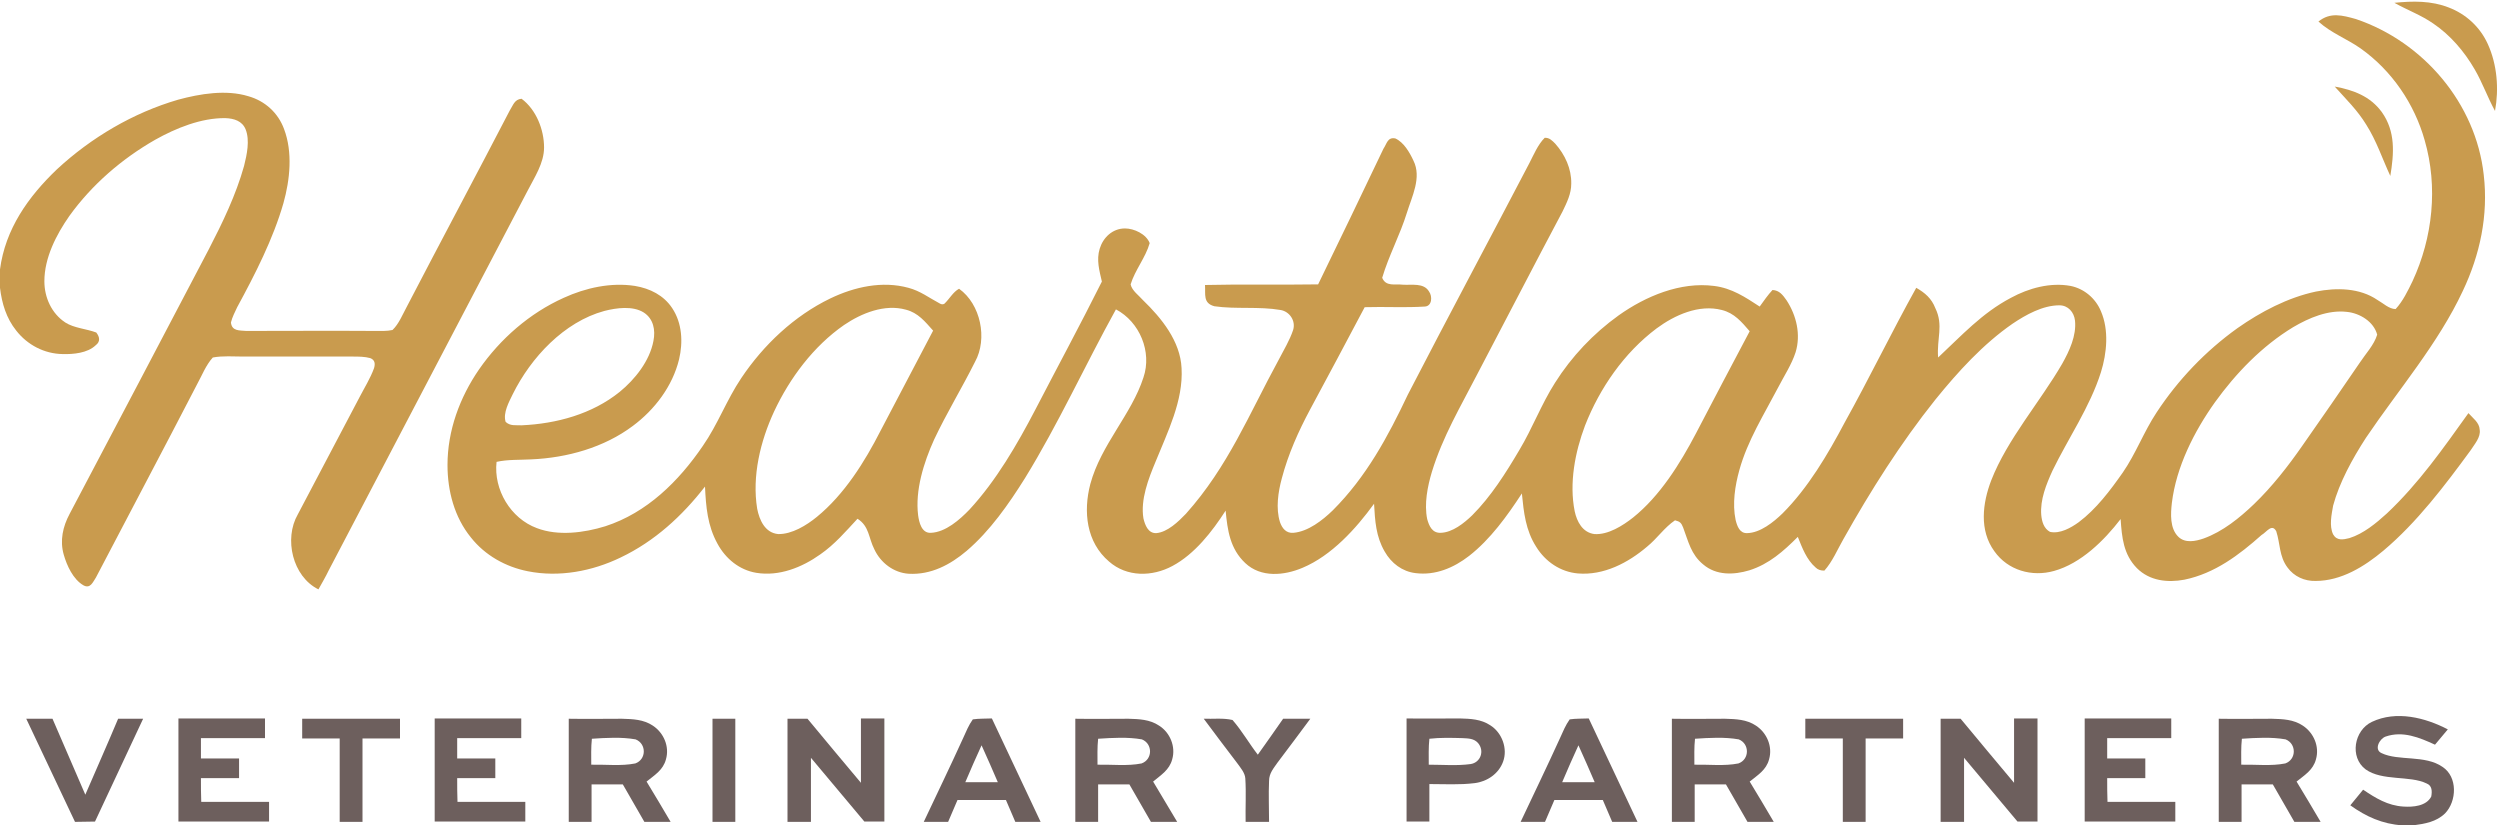
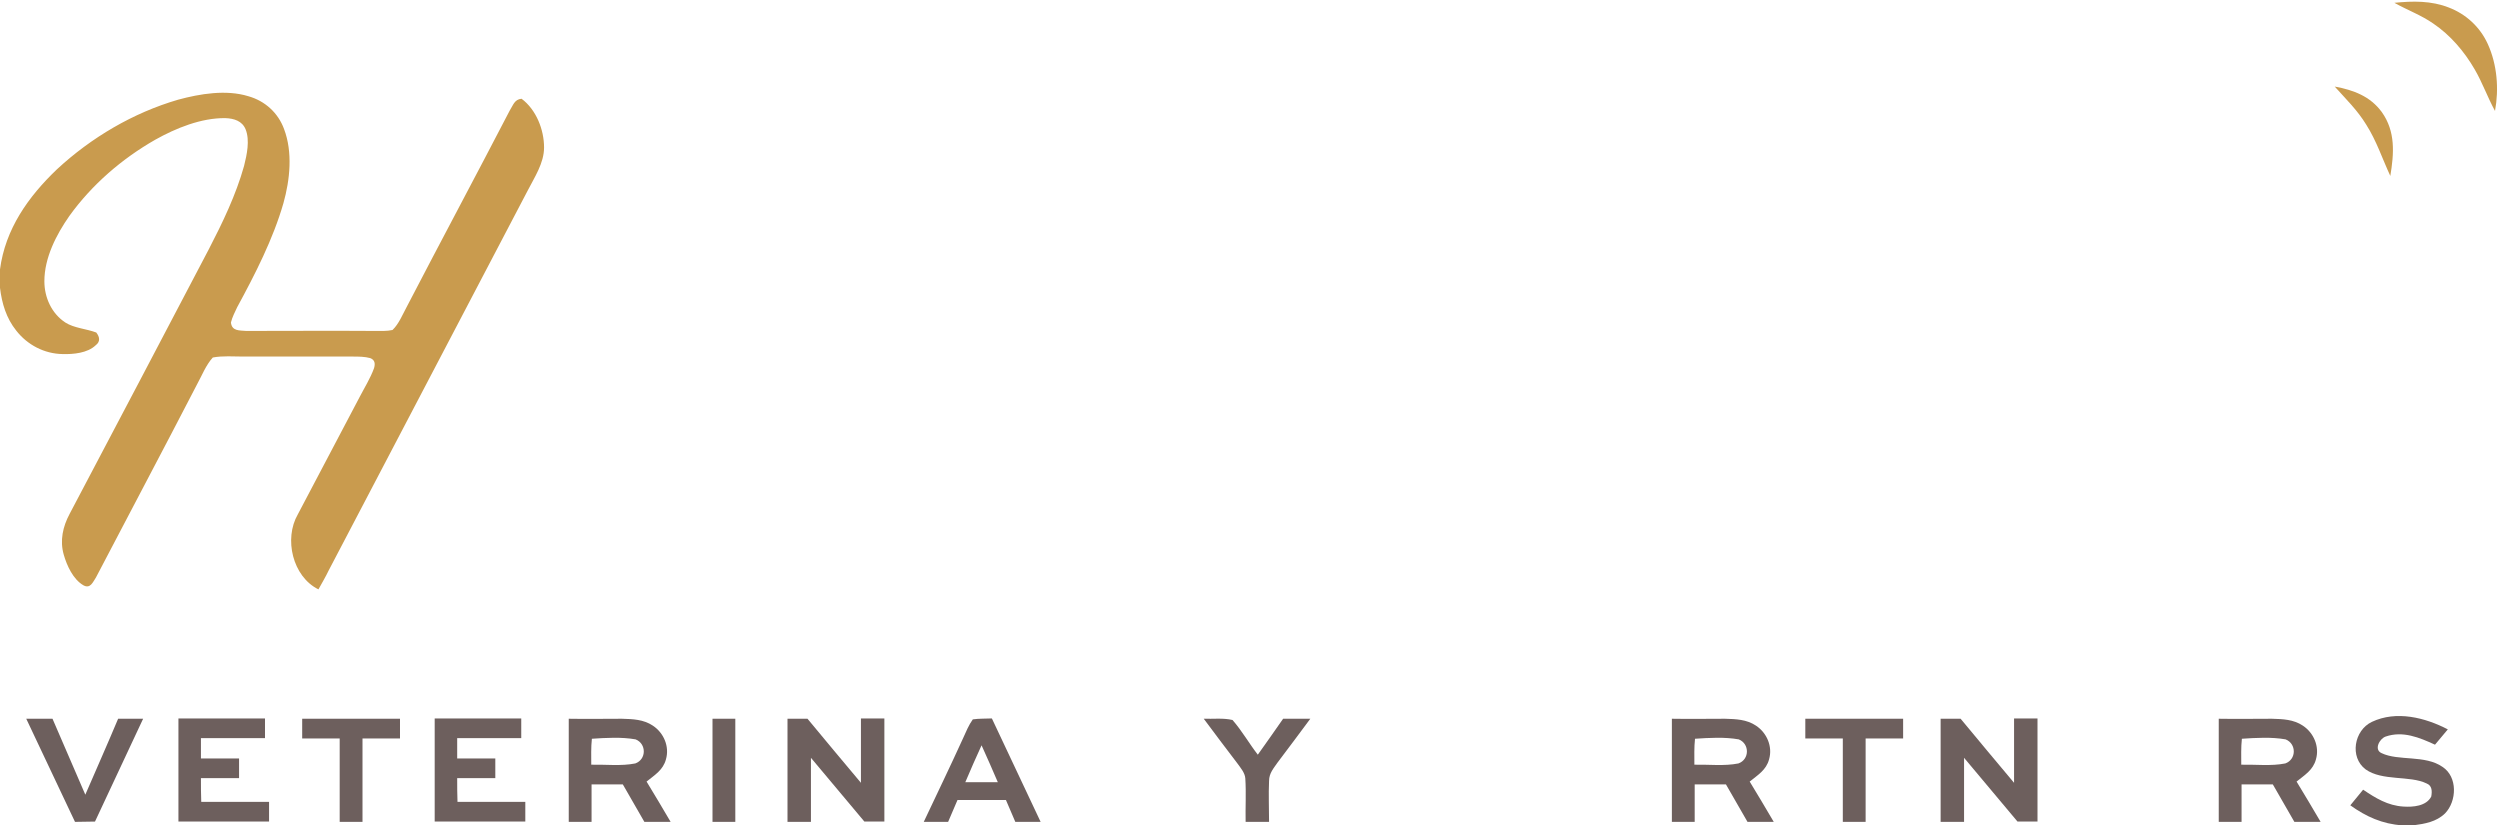
<svg xmlns="http://www.w3.org/2000/svg" version="1.1" id="Layer_1" x="0px" y="0px" viewBox="0 0 800 264" style="enable-background:new 0 0 800 264;" xml:space="preserve">
  <path style="fill:#C99B4E;" d="M783.6,2.4c-5.6-2.2-11.5-2.1-17.4-1.5c4.3,2.4,8.5,3.9,12.4,6.6c5.5,3.7,10,9,13.3,14.7  c2.5,4.3,4.1,8.9,6.5,13.3c1.3-7,0.7-14.8-2.3-21.4C793.6,8.6,789.1,4.5,783.6,2.4z" />
-   <path style="fill:#C99B4E;" d="M757.1,140.1c10.4-15.4,23.1-30.1,31-47c5.5-11.6,8.2-24.2,6.7-37.1c-2.5-22.9-19.3-42.6-40.9-49.9  c-4.3-1.2-8.2-2.3-12,0.8c4.1,3.7,9.1,5.5,13.5,8.6c10,7.1,17.2,17.7,20.5,29.4c4.3,14.9,2.6,31.1-3.9,45.1  c-1.5,3.1-3.1,6.4-5.4,8.9c-2.1,0-4-1.9-5.8-2.9c-5.7-3.9-13.1-4-19.7-2.7c-9,1.9-17.7,6.5-25.1,11.7c-10.2,7.3-19,16.5-25.9,27  c-4.1,6.2-6.6,13.1-10.8,19.2c-4,5.7-8.5,11.7-14.1,15.9c-2.5,1.8-6,3.8-9.2,3.1c-2-1.1-2.6-3.3-2.8-5.4c-0.4-4.9,1.6-9.8,3.6-14.2  c5-10.3,12-20.4,15.5-31.5c1.9-6.1,2.6-13.5,0-19.5c-1.7-4.1-5.3-7.2-9.7-8.1c-6.5-1.2-13.4,0.7-19.1,3.8  c-9.3,4.9-15.8,12.1-23.3,19.1c-0.5-6,1.8-10.3-0.9-15.8c-1.2-3.1-3.3-4.9-6.1-6.5c-7.9,14.2-15,28.9-22.9,43.1  c-5.4,10.2-11.7,20.9-19.9,29.1c-2.9,2.8-7.1,6.2-11.3,6.3c-2.4,0.1-3.2-2.2-3.7-4.2c-1.1-5.2-0.2-11,1.2-16  c2.6-9.4,7.9-17.8,12.4-26.4c1.9-3.7,4.3-7.3,5.6-11.3c1.7-5.6,0.3-11.7-2.9-16.6c-1.2-1.7-2.3-3.2-4.5-3.3  c-1.5,1.6-2.8,3.5-4.1,5.3c-4.6-3-8.9-5.9-14.6-6.6c-10.8-1.4-21.9,3.3-30.5,9.4c-8.1,5.8-15.1,13.2-20.4,21.6  c-4.4,6.9-7.2,14.5-11.4,21.5c-4.3,7.3-9.1,14.9-15.1,20.9c-2.6,2.5-6.3,5.5-10.1,5.6c-2.7,0.1-3.7-2.2-4.3-4.4  c-1-4.9,0.1-10.4,1.5-15.1c3.5-11.4,9.2-20.9,14.6-31.4c9.1-17.3,18-34.6,27.2-51.9c1.4-2.9,2.8-5.7,2.8-8.9c0.1-4.8-2-9.3-5.1-12.8  c-1-1-1.9-2-3.4-1.9c-2.2,2.2-3.5,5.4-4.9,8.1c-12.9,24.7-26.1,49.3-38.9,74.1c-6.4,13.5-13.3,26.3-24,37c-3.3,3.2-7.9,6.8-12.6,7.2  c-2.3,0.2-3.6-1.4-4.3-3.4c-1.4-4.4-0.6-9.7,0.6-14.1c2-7.6,5.3-15,9-21.9c5.9-10.9,11.7-21.9,17.5-32.8c6.4-0.2,12.8,0.2,19.2-0.2  c2.4-0.1,2.5-3.3,1.4-4.8c-1.7-2.9-5.6-2-8.4-2.2c-2.5-0.3-5.4,0.7-6.6-2.2c2.1-7.1,5.7-13.7,7.9-20.8c1.6-5.2,4.8-11.3,2.1-16.7  c-1.2-2.6-3.1-5.9-5.8-7.1c-2.5-0.5-2.7,1.7-3.8,3.3c-6.9,14.5-13.9,29-20.9,43.4c-12.1,0.2-24.1-0.1-36.2,0.2c0.2,3-0.7,5.8,3,6.8  c6.9,1,14.2,0,21.2,1.2c2.9,0.5,4.9,3.5,4,6.4c-1.1,3.3-3,6.4-4.6,9.5c-9.5,17.4-16.2,34.2-29.7,49.3c-2.4,2.5-5.9,5.9-9.5,6.2  c-2.6,0.1-3.6-2.6-4.1-4.7c-1-6,1.6-12.7,3.9-18.2c3.8-9.4,8.9-19.5,8.3-29.9c-0.4-8.6-6.4-16-12.3-21.7c-1.3-1.5-3.6-3.1-4-5.1  c1.4-4.6,4.8-8.6,6.1-13.2c-1.1-2.9-5-4.7-7.9-4.7c-4,0-7,2.9-8.1,6.5c-1.1,3.6-0.1,7,0.7,10.5c-6.9,13.8-14.2,27.3-21.3,41  c-5.8,11.1-12.5,22.7-21.1,32c-3.1,3.2-7.6,7.2-12.3,7.4c-3,0.2-3.8-3.4-4.1-5.6c-1-8,1.8-16.9,5.1-24.2c4-8.5,8.9-16.5,13.1-24.9  c4.1-7.4,1.8-18.5-5.1-23.4c-1.9,1-3.1,3.3-4.7,4.8c-0.5,0.3-1,0.2-1.5-0.1c-3.4-1.8-6.2-4-10-5c-8.4-2.3-17.3-0.3-25,3.4  c-11.6,5.6-21.4,14.9-28.5,25.5c-4.7,7-7.5,14.8-12.3,21.7c-7.7,11.3-17.9,21.4-31.2,25.7c-6.8,2.1-15.1,3.2-21.9,0.6  c-8.4-3.1-13.9-12.3-12.9-21.2c3.5-0.8,7.5-0.6,11.1-0.8c11.5-0.5,23.3-3.8,32.5-10.7c7-5.2,12.7-12.7,14.8-21.3  c1.3-5.5,1-11.6-2.2-16.4c-2.7-4.1-7.1-6.3-11.9-7.1c-7.7-1.2-15.8,0.6-22.8,3.8c-10.9,4.9-20.3,13.1-27.1,22.9  c-6.2,9-10.1,19.6-10.1,30.6c0,8.3,2.2,16.7,7.5,23.2c4.5,5.7,11.1,9.4,18.2,10.8c10,2,20.6,0,29.7-4.4c10.9-5.2,19.7-13.3,27-22.7  c0.3,6.5,0.8,12.5,4,18.3c2.6,4.8,7,8.4,12.4,9.3c7.3,1.2,14.6-1.7,20.5-5.9c4.6-3.2,8.1-7.3,11.9-11.4c3.8,2.4,3.5,6.1,5.4,9.8  c2,4.3,6.2,7.5,11,7.8c7.1,0.4,13.3-2.9,18.5-7.3c7.5-6.4,13.5-15,18.7-23.3c10.7-17.4,19.2-36.1,29.1-54c7.6,4,11.6,13.6,8.8,21.8  c-3.8,11.8-13.6,21.5-17,34.1c-2.3,8.8-1.3,18.6,6,24.8c5.7,5,13.8,4.9,20.3,1.4c7.1-3.8,12.7-11,17-17.7c0.6,6.3,1.4,12.2,6.3,16.8  c5,4.7,12.4,4,18.3,1.5c9.3-3.9,17.1-12.5,22.9-20.5c0.3,5.5,0.6,10.5,3.4,15.3c2.1,3.7,5.6,6.4,9.9,6.9c6.3,0.8,12.2-1.7,17.1-5.5  c6.8-5.3,12.2-12.8,16.9-20c0.6,6.1,1.2,11.8,4.6,17.1c2.9,4.7,7.7,8,13.3,8.5c8.3,0.7,16.1-3.4,22.2-8.6c3.2-2.6,5.5-6.1,8.9-8.4  c1.6,0.4,2,0.8,2.6,2.3c1.7,4.5,2.5,8.6,6.4,11.8c4.2,3.6,9.8,3.4,14.8,1.9c6.3-2,10.9-6.1,15.5-10.7c1.4,3.5,2.8,7.3,5.7,9.8  c0.7,0.7,1.6,1,2.8,1c2.6-2.9,4.2-6.8,6.1-10.1c8.7-15.5,18.3-30.7,29.4-44.6c7.2-8.9,15.3-17.8,24.7-24.3c4.3-2.9,9.7-5.9,15-5.9  c2.8,0,4.7,2.2,5,4.9c0.5,4.8-1.8,9.7-4.1,13.8c-7,12.1-17.6,24.2-22.7,37.3c-2.8,7.3-3.9,16,1,22.7c4.3,6.1,12,8.3,19.1,6.3  c8.6-2.4,16-9.7,21.3-16.6c0.4,5.9,0.9,11.3,5.2,15.7c4.1,4.1,9.8,4.7,15.2,3.7c9.7-2,17.5-7.9,24.7-14.3c1.6-0.9,3.3-3.8,4.7-1.2  c1.3,4,0.9,8,3.6,11.6c2.1,2.9,5.5,4.4,9,4.3c8.2,0,15.6-4.6,21.7-9.7c10.7-9,19.7-20.9,27.9-32.1c1.2-1.9,3.3-4.2,2.9-6.6  c-0.1-2.3-2.2-3.7-3.6-5.3c-8.1,11.3-15.9,22.5-26.1,32.1c-3.4,3.1-7.5,6.5-12,7.9c-2,0.5-4,0.9-5.2-1.2c-1.3-2.7-0.5-6.4,0-9.2  C748.6,154.4,752.7,146.9,757.1,140.1z M164.1,126.1c5.8-11.7,16.4-23.1,29.3-26.6c3.9-1,9.1-1.7,12.6,0.5c3.1,2,3.8,5.6,3.1,9.1  c-1.2,6.4-5.9,12.3-10.8,16.3c-8.8,7.1-20.2,10.2-31.4,10.7c-1.9-0.1-3.6,0.3-5.1-1.1C160.9,132.1,162.9,128.6,164.1,126.1z   M281.8,137.8c-5.1,10-11.6,20.4-20.4,27.6c-3.3,2.7-8,5.6-12.4,5.5c-4.2-0.4-6-4.5-6.7-8.1c-1.7-10.4,1-21.6,5.4-31.1  c5-10.7,12.6-20.9,22.4-27.7c5.6-3.8,13-6.8,19.8-4.9c3.9,1,6.1,3.8,8.7,6.7C293,116.5,287.4,127.2,281.8,137.8z M542.7,138.7  c-5.1,9.7-11.5,20-20.1,26.9c-3.3,2.6-8,5.6-12.4,5.3c-3.8-0.5-5.6-4-6.3-7.3c-1.8-9,0.1-18.9,3.3-27.4c4.7-12,12.5-23.3,22.9-31.1  c5.8-4.3,13.6-7.8,20.9-5.9c4,1,6.3,3.8,8.9,6.8C554.2,116.8,548.4,127.7,542.7,138.7z M736.7,142.7c-4.6,6.6-9.6,13-15.4,18.6  c-4.6,4.4-10,8.8-16.1,11c-2.6,0.9-5.9,1.6-8.1-0.5c-2.8-2.7-2.5-7.4-2.1-10.9c1.4-11.5,7.1-22.8,13.8-32.2c6.7-9.3,15.1-18,25-24  c5.1-3,11.2-5.6,17.2-4.9c4.1,0.4,8.6,3.1,9.7,7.3c-1,3.3-3.7,6.1-5.6,9C749,125,742.9,133.9,736.7,142.7z" />
  <path style="fill:#C99B4E;" d="M764.9,56.3c1.2-7.2,1.7-14.2-2.7-20.4c-3.7-5.1-9.1-7.1-15.1-8.2c3.6,4,7.3,7.6,10.1,12.2  C760.5,45.1,762.3,50.7,764.9,56.3z" />
  <path style="fill:#C99B4E;" d="M20,113.3c3.4,0.1,8-0.3,10.6-2.8c1.6-1.2,1.3-2.7,0.2-4.1c-3.2-1.2-7.1-1.4-9.9-3.2  c-4.4-2.9-6.7-8-6.7-13.2c0-7.5,3.8-14.9,8-20.9c7.2-10,16.8-18.3,27.5-24.4c6.6-3.7,14.7-7,22.4-6.9c2.8,0.1,5.4,0.9,6.5,3.6  c1.4,3.5,0.4,8.1-0.5,11.7c-2.6,9.3-6.9,18.2-11.3,26.7C52,108,37.2,136.2,22.3,164.4c-2.2,4.1-3.2,8.6-1.9,13.1  c1,3.5,3,7.9,6.3,9.8c2.2,1.2,3-1,4-2.5c10.7-20.5,21.7-41.2,32.3-61.7c1.6-2.9,2.9-6.3,5.1-8.7c3.2-0.6,6.6-0.3,9.8-0.3  c11.7,0,23.3,0,35,0c1.8,0,3.8,0,5.6,0.5c1.5,0.6,1.6,1.8,1.2,3.2c-1.2,3.3-3.1,6.3-4.7,9.4c-6.6,12.5-13.1,24.9-19.7,37.4  c-4.5,7.8-1.7,19.9,6.6,24c1.1-2,2.3-4,3.3-6.1c21.2-40.5,42.4-81,63.6-121.4c2.2-4.3,5.3-8.9,5.3-13.9c0-5.7-2.5-12.1-7.2-15.6  c-2.3,0.2-2.7,2.1-3.8,3.8c-10.9,21-22.1,41.9-33,62.9c-1.3,2.4-2.5,5.4-4.5,7.3c-1.8,0.4-3.8,0.3-5.7,0.3c-13.7-0.1-27.4,0-41.1,0  c-2.2-0.2-4.6,0.1-4.9-2.7c0.4-1.7,1.3-3.4,2-4.9c5.7-10.5,11.5-21.8,14.8-33.3c2.1-7.5,3-16.3,0.2-23.7c-1.9-5.2-6.1-9-11.4-10.5  C72.4,28.6,64,30,57,31.9C42.6,36.1,29.2,44,18.2,54.2C9,63,1.7,73.3,0,86.2v5.9c0.6,5,2,9.7,5.2,13.7  C8.8,110.4,14.2,113.2,20,113.3z" />
  <path style="fill:#6D5F5D;" d="M781.6,245.4c-5.6-3.9-14.1-1.8-19.5-4.4c-2.5-1.1-0.7-4.6,1.3-5.3c5.5-1.9,10.8,0.3,15.8,2.6  c1.4-1.6,2.7-3.3,4.1-4.9c-7.3-3.8-16.5-6.1-24.3-2.4c-5.7,2.7-7.2,11.3-2,15.2c5.3,3.8,14.2,1.9,19.5,4.5c1.8,0.7,1.8,2.5,1.5,4.2  c-1.6,3.1-5.9,3.4-8.9,3.2c-5-0.3-8.9-2.7-12.9-5.4c-1.4,1.7-2.7,3.3-4.1,5c5,3.6,10.3,6,16.6,6.4h3.6c3.7-0.5,7.3-1.1,10.1-3.8  C786.2,256.4,786.5,248.6,781.6,245.4z" />
  <path style="fill:#6D5F5D;" d="M27.3,254.3c-3.5-8.1-7-16.2-10.5-24.3c-2.8,0-5.6,0-8.4,0c5.2,11,10.4,22,15.6,33  c2.1,0,4.3-0.1,6.4-0.1c5.1-11,10.3-21.9,15.4-32.9c-2.7,0-5.3,0-8,0C34.4,238.1,30.8,246.2,27.3,254.3z" />
  <path style="fill:#6D5F5D;" d="M64.3,249c4.1,0,8.1,0,12.2,0c0-2.1,0-4.2,0-6.3c-4.1,0-8.1,0-12.2,0c0-2.1,0-4.3,0-6.5  c6.8,0,13.6,0,20.5,0c0-2.1,0-4.2,0-6.3c-9.2,0-18.5,0-27.7,0c0,11,0,22,0,33c9.7,0,19.3,0,29,0c0-2.1,0-4.2,0-6.3  c-7.2,0-14.5,0-21.7,0C64.3,254.2,64.3,251.6,64.3,249z" />
  <path style="fill:#6D5F5D;" d="M96.7,236.3c4,0,8,0,12,0c0,8.9,0,17.8,0,26.7c2.4,0,4.9,0,7.3,0c0-8.9,0-17.8,0-26.7c4,0,8,0,12,0  c0-2.1,0-4.2,0-6.3c-10.4,0-20.8,0-31.3,0C96.7,232.1,96.7,234.2,96.7,236.3z" />
  <path style="fill:#6D5F5D;" d="M146.3,249c4.1,0,8.1,0,12.2,0c0-2.1,0-4.2,0-6.3c-4.1,0-8.1,0-12.2,0c0-2.1,0-4.3,0-6.5  c6.8,0,13.6,0,20.5,0c0-2.1,0-4.2,0-6.3c-9.2,0-18.5,0-27.7,0c0,11,0,22,0,33c9.7,0,19.3,0,29,0c0-2.1,0-4.2,0-6.3  c-7.2,0-14.5,0-21.7,0C146.3,254.2,146.3,251.6,146.3,249z" />
  <path style="fill:#6D5F5D;" d="M213.1,243c1.2-4.1-0.7-8.5-4.2-10.8c-3-2-6.4-2.1-9.9-2.2c-5.7,0-11.3,0.1-17,0c0,11,0,22,0,33  c2.4,0,4.8,0,7.3,0c0-4,0-8,0-12c3.3,0,6.6,0,10,0c2.3,4,4.6,8,6.9,12c2.8,0,5.6,0,8.4,0c-2.5-4.3-5.1-8.6-7.7-12.9  C209.5,248,212.2,246.4,213.1,243z M203.3,244.3c-4.5,0.9-9.5,0.3-14.1,0.4c0-2.7-0.1-5.5,0.2-8.3c4.5-0.3,9.5-0.6,14,0.2  C206.9,238,206.9,243,203.3,244.3z" />
  <path style="fill:#6D5F5D;" d="M228,263c2.4,0,4.8,0,7.3,0c0-11,0-22,0-33c-2.4,0-4.9,0-7.3,0C228,241,228,252,228,263z" />
  <path style="fill:#6D5F5D;" d="M275.5,250.5c-5.7-6.8-11.4-13.6-17.1-20.5c-2.1,0-4.3,0-6.4,0c0,11,0,22,0,33c2.5,0,5,0,7.5,0  c0-6.8,0-13.6,0-20.5c5.7,6.8,11.4,13.6,17.1,20.4c2.1,0,4.3,0,6.4,0c0-11,0-22,0-33c-2.5,0-5,0-7.5,0  C275.5,236.8,275.5,243.7,275.5,250.5z" />
  <path style="fill:#6D5F5D;" d="M311.3,230.2c-1.3,1.8-2.2,4-3.1,6c-4.1,9-8.4,17.9-12.6,26.8c2.6,0,5.2,0,7.8,0c1-2.3,2-4.6,3-7  c5.2,0,10.3,0,15.5,0c1,2.3,2,4.7,3,7c2.7,0,5.4,0,8.1,0c-5.2-11-10.4-22.1-15.6-33.1C315.4,230,313.3,229.9,311.3,230.2z   M308.9,250.3c1.7-4,3.4-7.9,5.2-11.8c1.8,3.9,3.5,7.9,5.2,11.8C315.8,250.3,312.4,250.3,308.9,250.3z" />
-   <path style="fill:#6D5F5D;" d="M375.1,243c1.2-4.1-0.7-8.6-4.2-10.8c-3-2-6.4-2.1-9.8-2.2c-5.7,0-11.3,0.1-17,0c0,11,0,22,0,33  c2.4,0,4.8,0,7.3,0c0-4,0-8,0-12c3.3,0,6.7,0,10,0c2.3,4,4.6,8,6.9,12c2.8,0,5.6,0,8.4,0c-2.6-4.3-5.1-8.6-7.7-12.9  C371.5,248,374.2,246.4,375.1,243z M365.3,244.3c-4.5,0.9-9.5,0.3-14.1,0.4c0-2.7-0.1-5.5,0.2-8.3c4.6-0.3,9.5-0.6,14,0.2  C368.9,238,368.9,243,365.3,244.3z" />
  <path style="fill:#6D5F5D;" d="M402.5,241.5c-2.8-3.6-5.1-7.7-8.1-11.1c-2.9-0.7-6.2-0.3-9.2-0.4c3.5,4.7,7.1,9.5,10.7,14.2  c1,1.4,2.5,3.1,2.6,4.9c0.3,4.6,0,9.3,0.1,13.9c2.5,0,5,0,7.5,0c0-4.4-0.2-8.7,0-13.1c0-2.5,1.5-4.1,2.8-6  c3.5-4.6,6.9-9.2,10.4-13.9c-2.9,0-5.8,0-8.7,0C407.9,233.9,405.2,237.7,402.5,241.5z" />
-   <path style="fill:#6D5F5D;" d="M476.9,232.1c-3-2-6.4-2.1-9.8-2.2c-5.7,0-11.3,0.1-17,0c0,11,0,22,0,33c2.4,0,4.8,0,7.3,0  c0-4,0-8,0-12c4.8,0,9.7,0.3,14.5-0.3c4-0.5,7.7-3,9.1-6.9C482.5,239.6,480.7,234.5,476.9,232.1z M470.6,244.5  c-4.4,0.6-8.9,0.2-13.4,0.2c0-2.7-0.1-5.5,0.2-8.3c3.5-0.4,7.1-0.3,10.6-0.2c1.9,0.1,3.7,0.1,5,1.6  C475.1,240.3,473.8,244,470.6,244.5z" />
-   <path style="fill:#6D5F5D;" d="M502.3,230.2c-1.3,1.8-2.2,4-3.1,6c-4.1,9-8.4,17.9-12.6,26.8c2.6,0,5.2,0,7.8,0c1-2.3,2-4.6,3-7  c5.2,0,10.3,0,15.5,0c1,2.3,2,4.7,3,7c2.7,0,5.4,0,8.1,0c-5.2-11-10.4-22.1-15.6-33.1C506.4,230,504.3,229.9,502.3,230.2z   M499.9,250.3c1.7-4,3.4-7.9,5.2-11.8c1.8,3.9,3.5,7.9,5.2,11.8C506.8,250.3,503.4,250.3,499.9,250.3z" />
  <path style="fill:#6D5F5D;" d="M566.1,243c1.2-4.1-0.7-8.5-4.2-10.8c-3-2-6.4-2.1-9.9-2.2c-5.7,0-11.3,0.1-17,0c0,11,0,22,0,33  c2.4,0,4.8,0,7.3,0c0-4,0-8,0-12c3.3,0,6.6,0,10,0c2.3,4,4.6,8,6.9,12c2.8,0,5.6,0,8.4,0c-2.5-4.3-5.1-8.6-7.7-12.9  C562.5,248,565.2,246.4,566.1,243z M556.3,244.3c-4.5,0.9-9.5,0.3-14.1,0.4c0-2.7-0.1-5.5,0.2-8.3c4.5-0.3,9.5-0.6,14,0.2  C559.9,238,559.9,243,556.3,244.3z" />
  <path style="fill:#6D5F5D;" d="M577.7,236.3c4,0,8,0,12,0c0,8.9,0,17.8,0,26.7c2.4,0,4.9,0,7.3,0c0-8.9,0-17.8,0-26.7c4,0,8,0,12,0  c0-2.1,0-4.2,0-6.3c-10.4,0-20.8,0-31.3,0C577.7,232.1,577.7,234.2,577.7,236.3z" />
  <path style="fill:#6D5F5D;" d="M644.5,250.5c-5.7-6.8-11.4-13.6-17.1-20.5c-2.1,0-4.3,0-6.4,0c0,11,0,22,0,33c2.5,0,5,0,7.5,0  c0-6.8,0-13.6,0-20.5c5.7,6.8,11.4,13.6,17.1,20.4c2.1,0,4.3,0,6.4,0c0-11,0-22,0-33c-2.5,0-5,0-7.5,0  C644.5,236.8,644.5,243.7,644.5,250.5z" />
-   <path style="fill:#6D5F5D;" d="M674.3,249c4.1,0,8.1,0,12.2,0c0-2.1,0-4.2,0-6.3c-4.1,0-8.1,0-12.2,0c0-2.1,0-4.3,0-6.5  c6.8,0,13.6,0,20.5,0c0-2.1,0-4.2,0-6.3c-9.2,0-18.5,0-27.7,0c0,11,0,22,0,33c9.7,0,19.3,0,29,0c0-2.1,0-4.2,0-6.3  c-7.2,0-14.5,0-21.7,0C674.3,254.2,674.3,251.6,674.3,249z" />
  <path style="fill:#6D5F5D;" d="M741.1,243c1.2-4.1-0.7-8.5-4.2-10.8c-3-2-6.4-2.1-9.9-2.2c-5.7,0-11.3,0.1-17,0c0,11,0,22,0,33  c2.4,0,4.8,0,7.3,0c0-4,0-8,0-12c3.3,0,6.6,0,10,0c2.3,4,4.6,8,6.9,12c2.8,0,5.6,0,8.4,0c-2.5-4.3-5.1-8.6-7.7-12.9  C737.5,248,740.2,246.4,741.1,243z M731.3,244.3c-4.5,0.9-9.5,0.3-14.1,0.4c0-2.7-0.1-5.5,0.2-8.3c4.5-0.3,9.5-0.6,14,0.2  C734.9,238,734.9,243,731.3,244.3z" />
</svg>